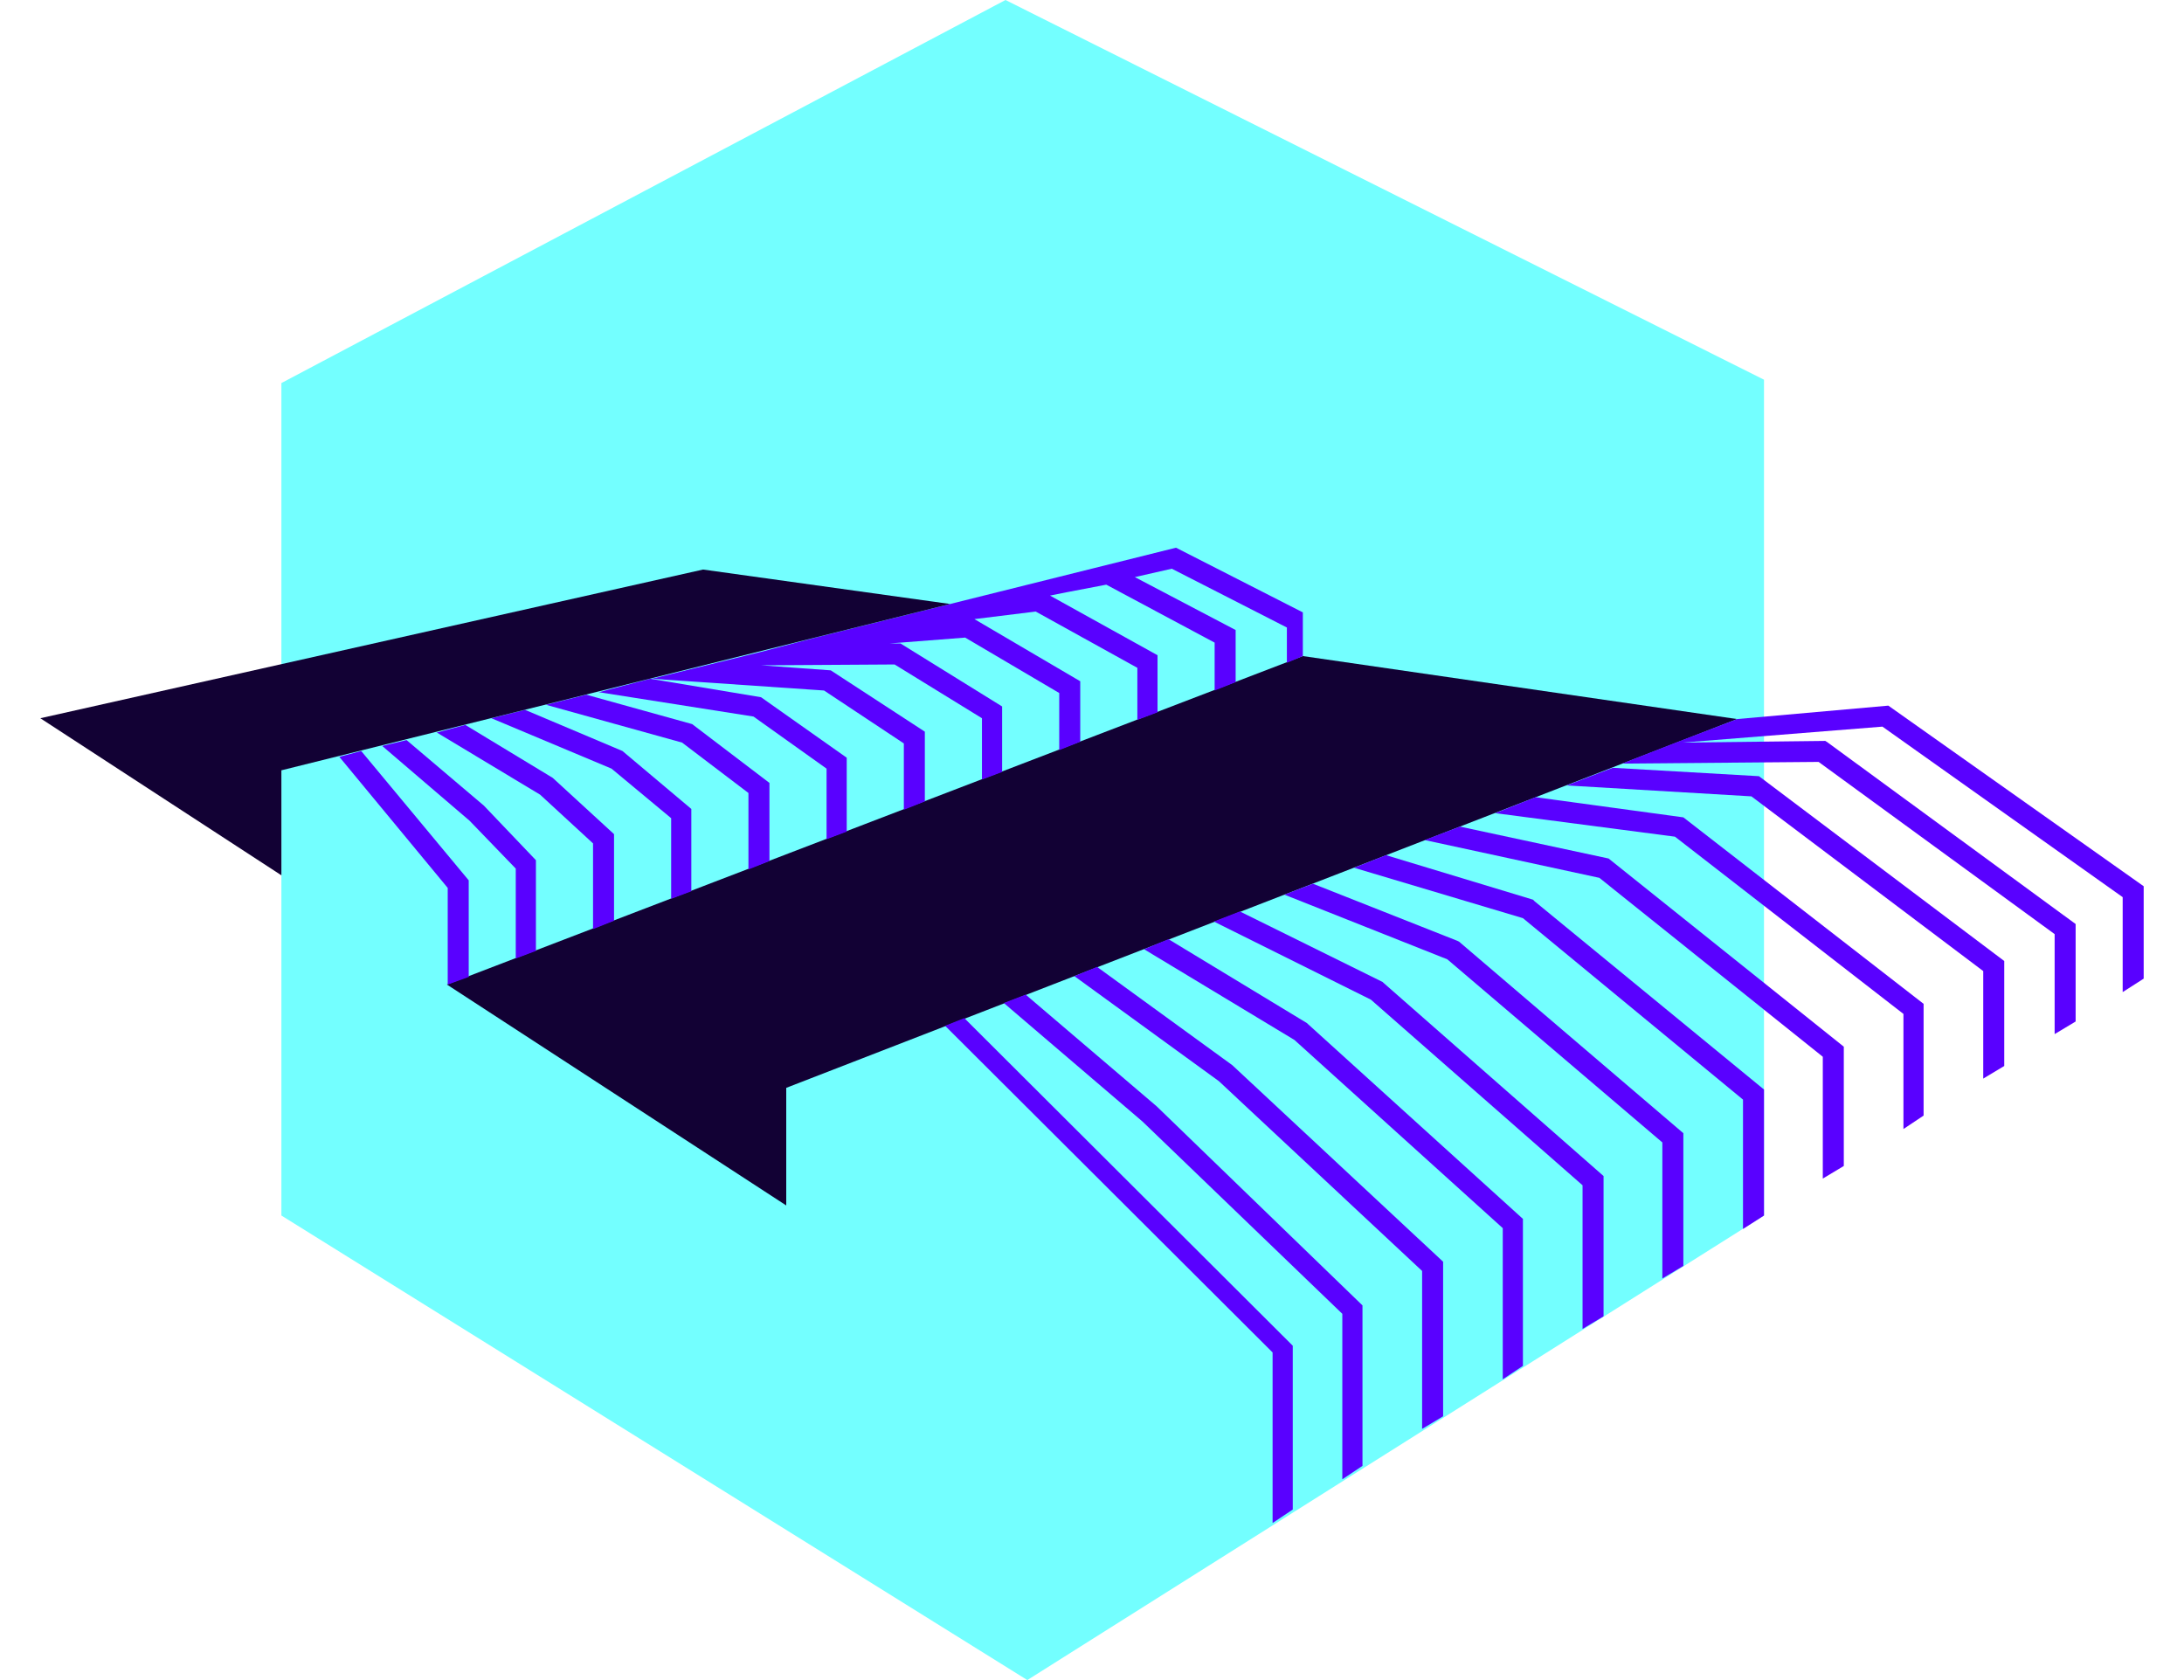
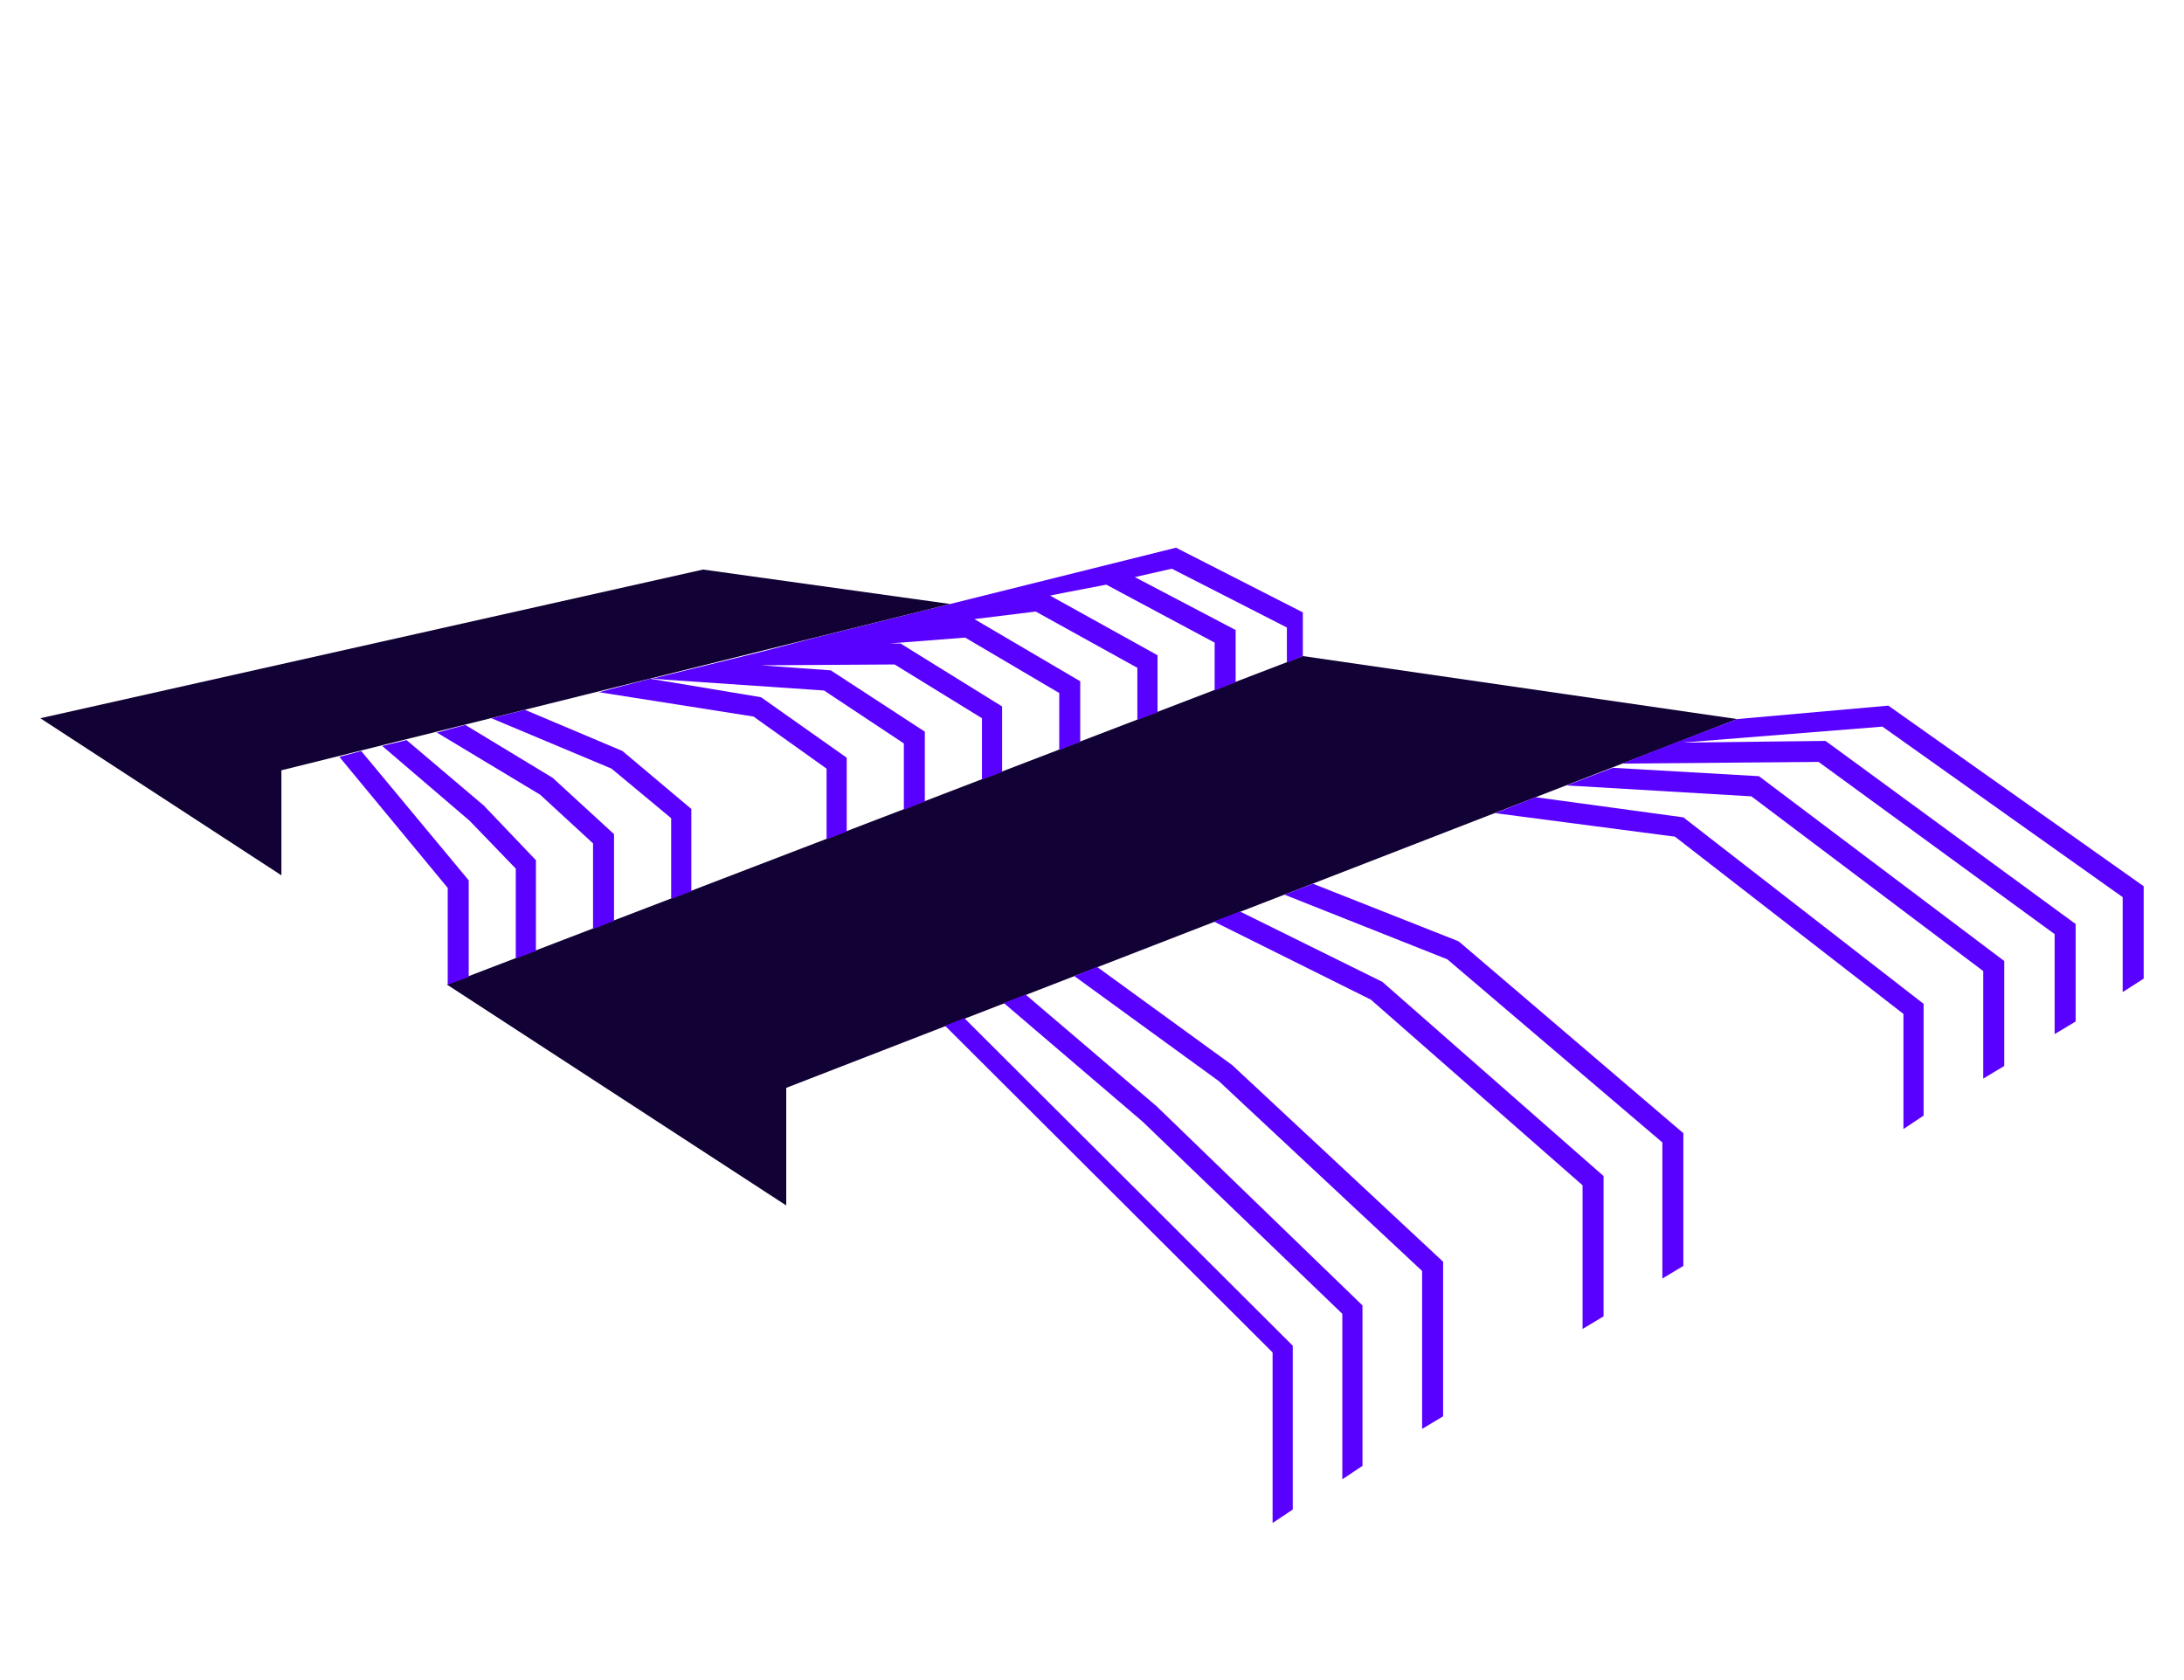
<svg xmlns="http://www.w3.org/2000/svg" version="1.1" id="Layer_1" x="0px" y="0px" viewBox="0 0 26 20" style="enable-background:new 0 0 26 20;" xml:space="preserve">
  <style type="text/css">
	.st0{fill:#FFFFFF;}
	.st1{fill:#72FFFF;}
	.st2{fill:#E4FFB1;}
	.st3{fill:#AFA4F7;}
	.st4{fill:#2B1554;}
	.st5{fill:#120134;}
	.st6{fill:#73FFFF;}
	.st7{fill:#5901FF;}
	.st8{fill:#D8FF83;}
	.st9{fill:#78EFEC;}
	.st10{fill:#968FEA;}
	.st11{clip-path:url(#SVGID_00000023986716840149734590000017954892789162091137_);}
	.st12{clip-path:url(#SVGID_00000164488503573631500000000007155515580605604508_);}
	.st13{fill:#CECECE;}
</style>
  <g>
    <g>
-       <polygon class="st6" points="21,4.52 11.97,0 3.35,4.56 3.35,14.47 12.23,20 21,14.47   " />
-     </g>
+       </g>
    <g>
      <g>
        <polygon class="st5" points="9.36,12.95 9.36,14.35 5.32,11.72 15.51,7.81 20.68,8.56    " />
      </g>
      <g>
        <g>
          <polygon class="st7" points="4.04,9.01 5.33,10.57 5.33,10.59 5.33,10.59 5.33,11.72 5.58,11.63 5.58,10.48 4.3,8.94     " />
        </g>
        <g>
          <polygon class="st7" points="4.84,8.81 4.55,8.88 5.59,9.77 6.14,10.34 6.14,11.41 6.38,11.32 6.38,10.24 5.76,9.59     " />
        </g>
        <g>
          <polygon class="st7" points="5.54,8.63 5.2,8.72 6.43,9.46 7.06,10.04 7.06,11.06 7.31,10.96 7.31,9.93 6.58,9.26     " />
        </g>
        <g>
          <polygon class="st7" points="6.25,8.45 5.85,8.55 7.28,9.15 7.99,9.74 7.99,10.7 8.23,10.61 8.23,9.63 7.41,8.94     " />
        </g>
        <g>
-           <polygon class="st7" points="6.98,8.27 6.5,8.39 8.12,8.84 8.91,9.44 8.91,10.35 9.16,10.25 9.16,9.32 8.24,8.62     " />
-         </g>
+           </g>
        <g>
          <polygon class="st7" points="7.74,8.08 7.13,8.24 8.97,8.53 9.84,9.15 9.84,9.99 10.08,9.9 10.08,9.02 9.06,8.3     " />
        </g>
        <g>
          <polygon class="st7" points="14,6.52 10.91,7.29 10.35,7.43 9.71,7.59 9.06,7.76 8.41,7.92 7.76,8.08 9.81,8.22 10.76,8.85       10.76,9.64 11.01,9.54 11.01,8.71 9.89,7.98 9.06,7.92 10.65,7.91 11.69,8.55 11.69,9.28 11.93,9.19 11.93,8.41 10.72,7.66       10.59,7.66 11.49,7.59 12.61,8.25 12.61,8.93 12.86,8.83 12.86,8.11 11.6,7.37 12.33,7.28 13.54,7.95 13.54,8.57 13.78,8.48       13.78,7.8 12.5,7.09 12.7,7.05 13.17,6.96 14.46,7.65 14.46,8.22 14.71,8.12 14.71,7.5 13.51,6.87 13.95,6.77 15.32,7.47       15.32,7.89 15.51,7.81 15.51,7.29     " />
        </g>
      </g>
      <g>
        <g>
          <polygon class="st7" points="15.15,16.12 15.15,18.13 15.39,17.97 15.39,16.02 11.48,12.12 11.23,12.22 11.23,12.22       11.25,12.21 15.15,16.1 15.15,16.12     " />
        </g>
        <g>
          <polygon class="st7" points="16.22,17.45 16.22,15.54 13.77,13.17 12.21,11.84 11.95,11.94 13.6,13.35 15.98,15.64 15.98,17.61           " />
        </g>
        <g>
          <polygon class="st7" points="17.18,16.86 17.18,15.02 14.67,12.68 14.67,12.68 13.06,11.51 12.79,11.62 14.51,12.87       16.93,15.13 16.93,17.01     " />
        </g>
        <g>
-           <polygon class="st7" points="18.13,16.26 18.13,14.51 15.57,12.19 15.56,12.18 13.91,11.18 13.62,11.3 15.41,12.38 17.89,14.62       17.89,16.42     " />
-         </g>
+           </g>
        <g>
          <polygon class="st7" points="19.09,15.67 19.09,14 16.47,11.7 16.46,11.69 14.76,10.85 14.45,10.97 16.32,11.9 18.84,14.11       18.84,15.82     " />
        </g>
        <g>
          <polygon class="st7" points="20.04,15.07 20.04,13.49 17.37,11.21 17.35,11.2 15.63,10.52 15.29,10.65 17.23,11.42 19.79,13.6       19.79,15.22     " />
        </g>
        <g>
-           <polygon class="st7" points="21,14.47 21,12.97 18.27,10.73 18.25,10.71 16.5,10.18 16.12,10.33 18.13,10.93 20.75,13.09       20.75,14.63     " />
-         </g>
+           </g>
        <g>
-           <polygon class="st7" points="21.95,13.88 21.95,12.46 19.15,10.22 17.38,9.84 16.96,10 19.04,10.45 21.7,12.58 21.7,14.03           " />
-         </g>
+           </g>
        <g>
          <polygon class="st7" points="22.9,13.28 22.9,11.95 20.04,9.73 18.28,9.49 17.8,9.68 19.94,9.96 22.66,12.07 22.66,13.44           " />
        </g>
        <g>
          <polygon class="st7" points="23.86,12.69 23.86,11.44 20.94,9.24 19.2,9.14 18.65,9.35 20.85,9.48 23.61,11.56 23.61,12.84           " />
        </g>
        <g>
          <polygon class="st7" points="19.31,9.09 21.65,9.07 24.46,11.12 24.46,12.31 24.71,12.16 24.71,11 21.76,8.84 21.73,8.82       20.03,8.84 19.95,8.84     " />
        </g>
        <g>
          <polygon class="st7" points="20.68,8.56 19.95,8.84 20.03,8.84 22.41,8.65 25.27,10.68 25.27,11.81 25.52,11.65 25.52,10.55       22.48,8.4     " />
        </g>
      </g>
      <g>
        <polygon class="st5" points="3.35,10.42 3.35,9.17 11.31,7.19 8.37,6.78 0.48,8.55    " />
      </g>
    </g>
  </g>
</svg>